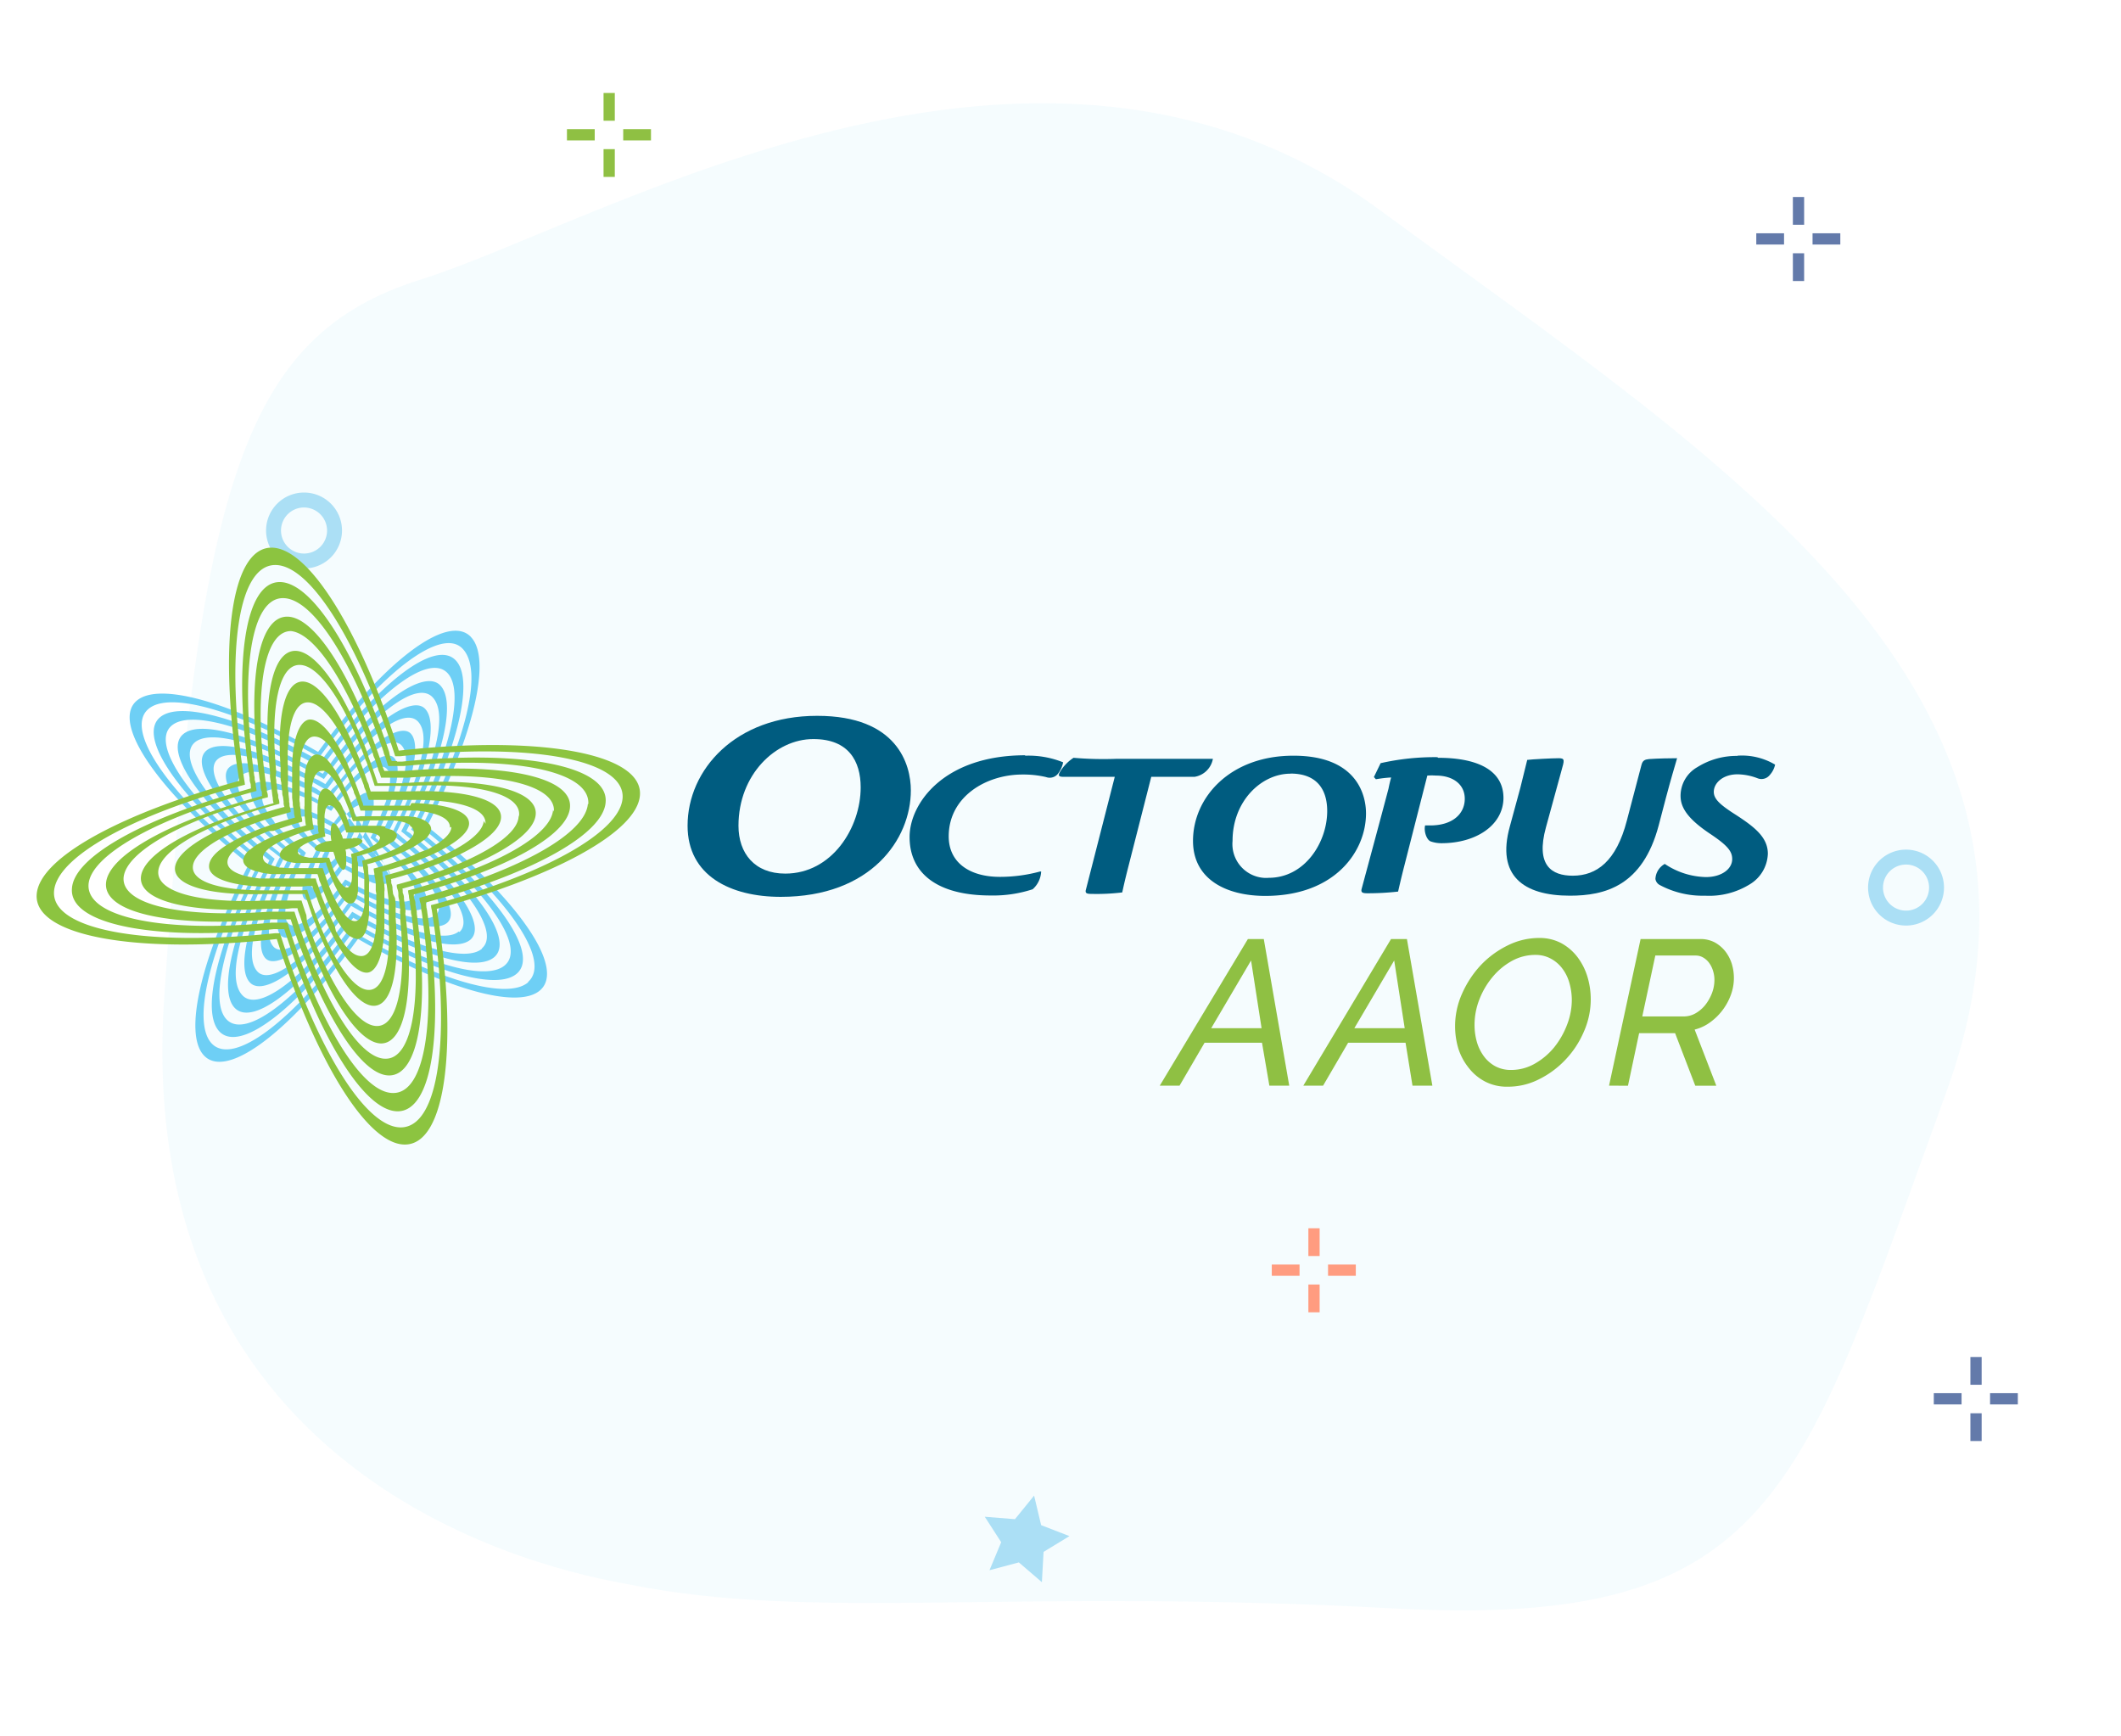
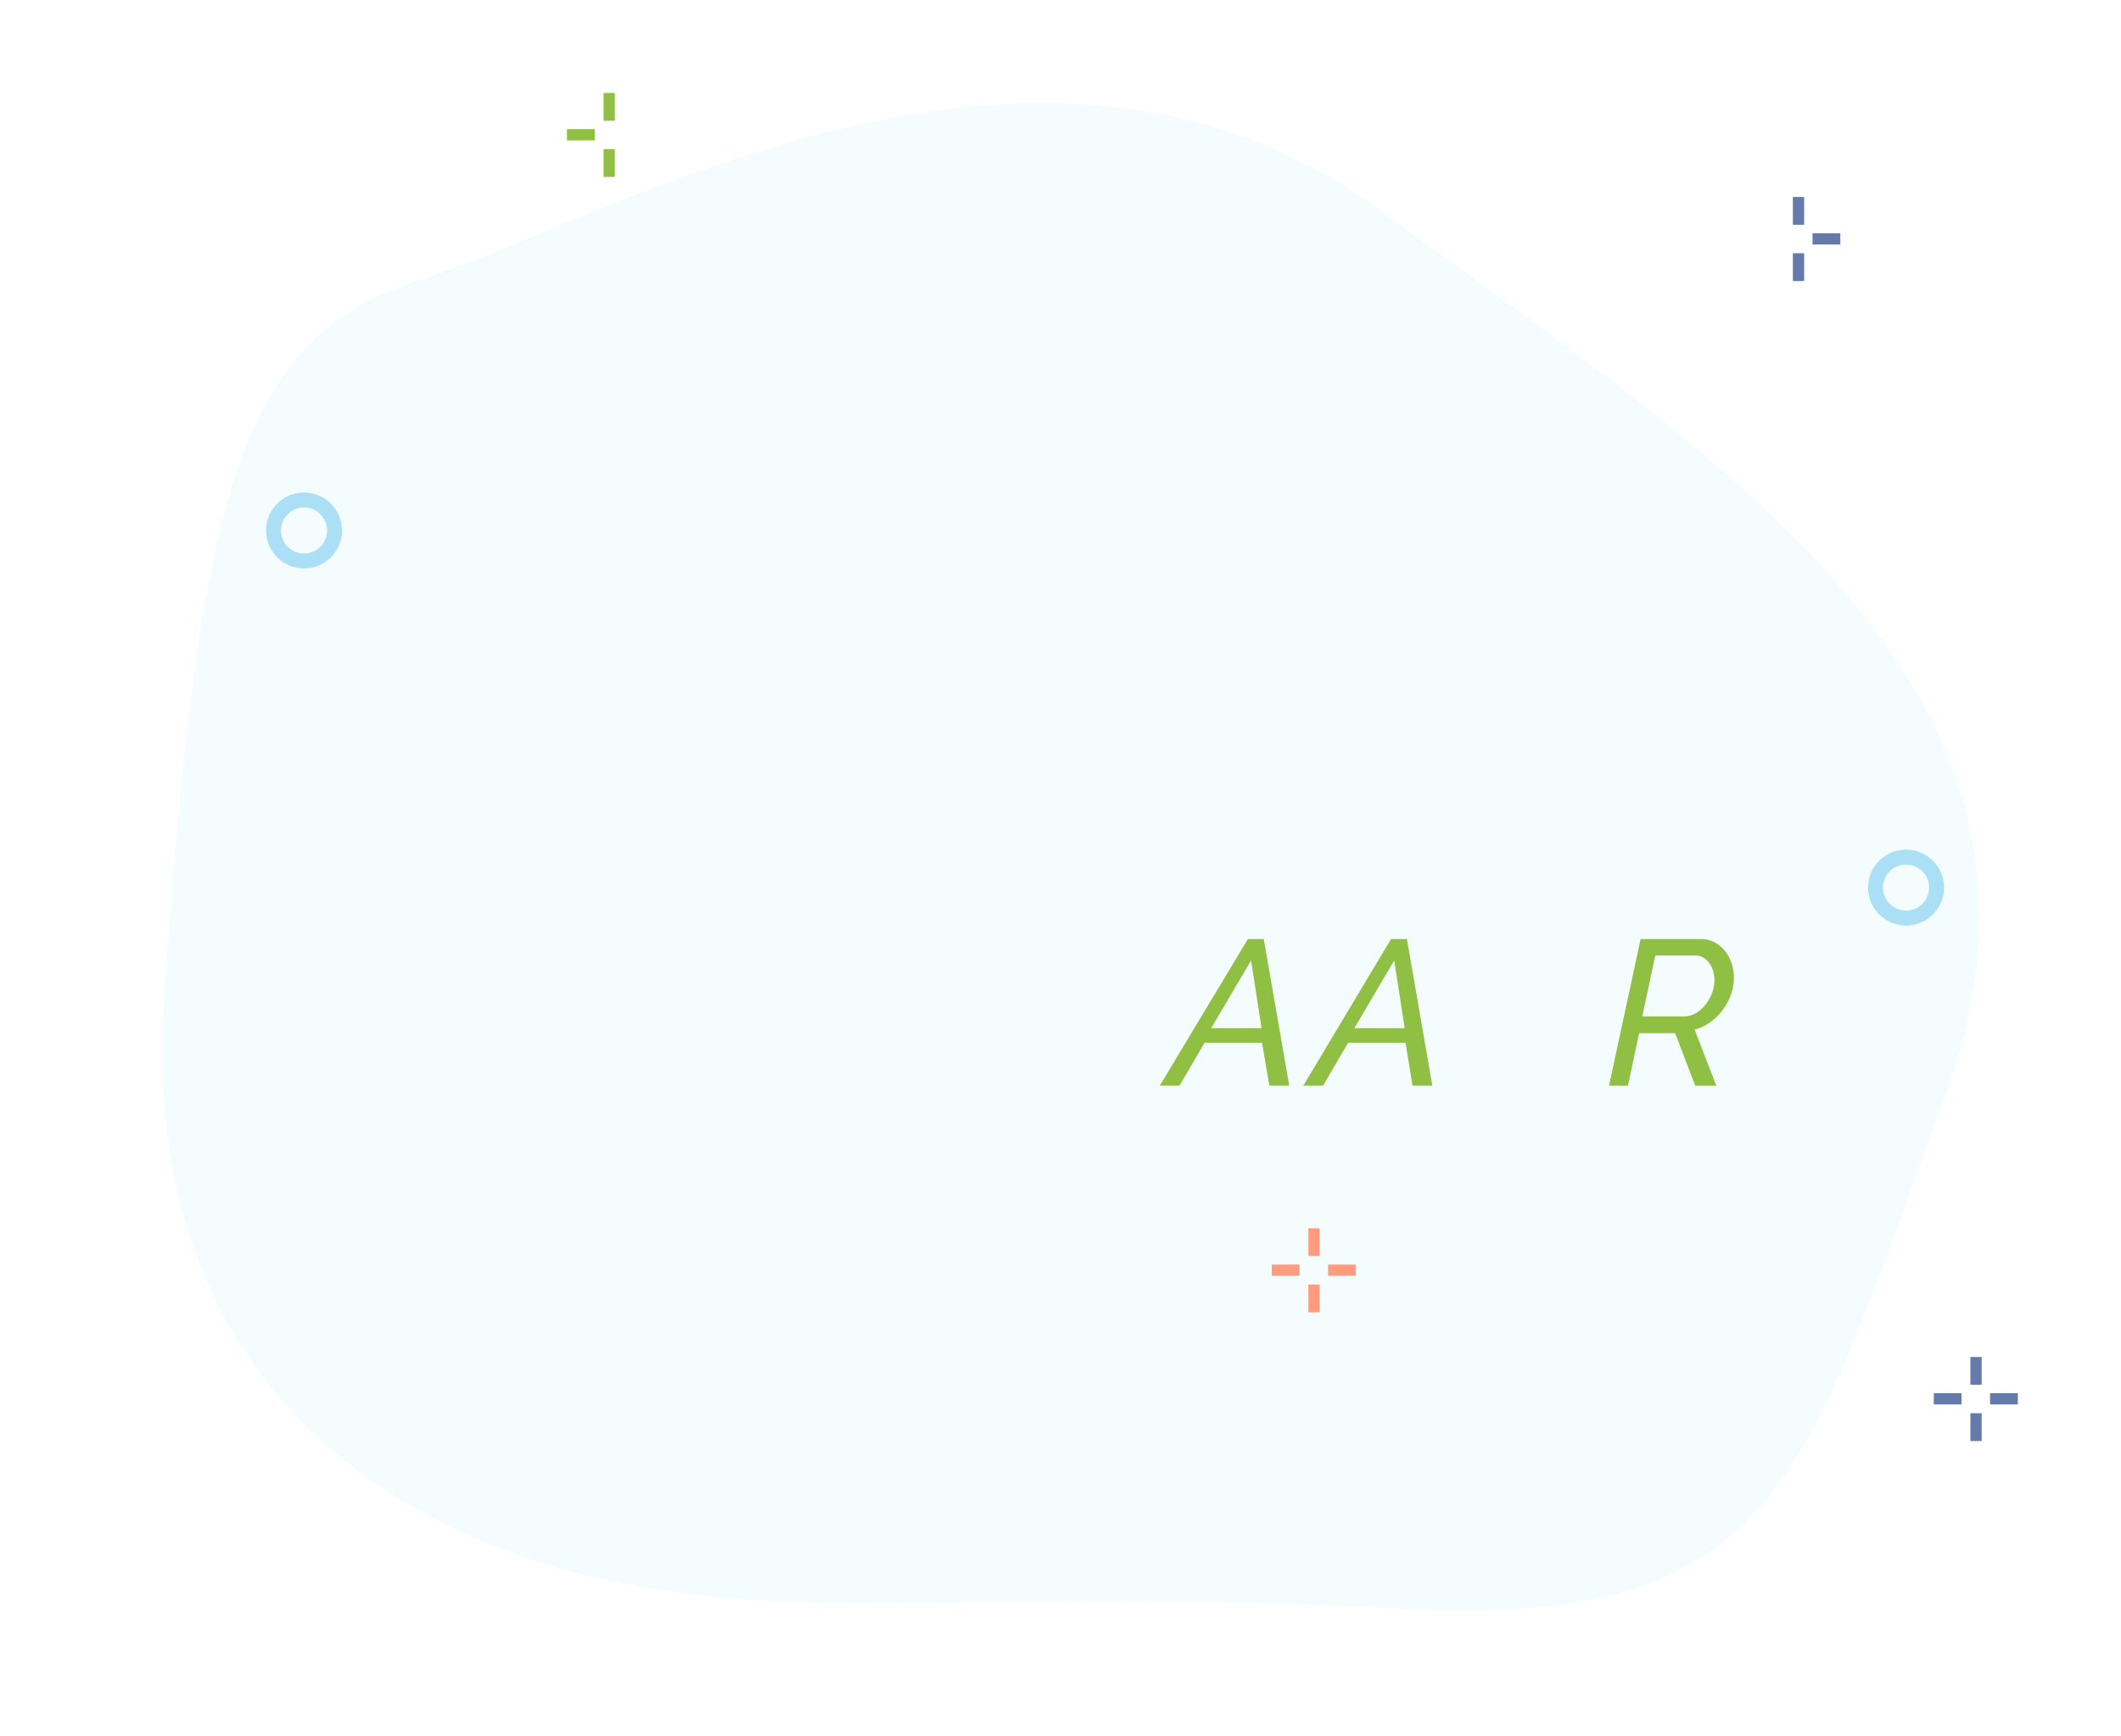
<svg xmlns="http://www.w3.org/2000/svg" id="Calque_1" data-name="Calque 1" viewBox="0 0 201.68 165.08">
  <defs>
    <style>.cls-1{fill:none;}.cls-2{fill:#00c0ec;opacity:0.04;}.cls-11,.cls-2{isolation:isolate;}.cls-3{fill:#637aaa;}.cls-4{fill:#8fc043;}.cls-5{fill:#ff9c80;}.cls-6{fill:#abdff5;}.cls-7{clip-path:url(#clip-path);}.cls-8{fill:#6ecff5;}.cls-9{fill:#8cc440;}.cls-10{fill:#005c80;}</style>
    <clipPath id="clip-path">
-       <rect class="cls-1" x="3.49" y="52.07" width="165.31" height="57.41" />
-     </clipPath>
+       </clipPath>
  </defs>
  <title>logo-Octopus-AAOR</title>
  <path class="cls-2" d="M60,150.68c-3.66-.73-47.63-7.3-44.39-55.75s7.3-63,24.39-68.35S98.64-4,131.25,20,199,65.5,185.08,103.8s-16.25,51.08-52.68,49.12S77.39,154.15,60,150.68Z" />
  <rect class="cls-3" x="187.36" y="129.02" width="1.07" height="2.64" />
  <rect class="cls-3" x="187.36" y="134.37" width="1.07" height="2.64" />
  <rect class="cls-3" x="183.88" y="132.46" width="2.64" height="1.07" />
  <rect class="cls-3" x="189.23" y="132.46" width="2.64" height="1.07" />
  <rect class="cls-4" x="57.39" y="8.84" width="1.07" height="2.64" />
  <rect class="cls-4" x="57.39" y="14.18" width="1.07" height="2.64" />
  <rect class="cls-4" x="53.91" y="12.28" width="2.64" height="1.07" />
-   <rect class="cls-4" x="59.26" y="12.28" width="2.64" height="1.07" />
  <rect class="cls-5" x="124.41" y="116.78" width="1.07" height="2.64" />
  <rect class="cls-5" x="124.41" y="122.13" width="1.07" height="2.64" />
  <rect class="cls-5" x="120.93" y="120.23" width="2.64" height="1.07" />
  <rect class="cls-5" x="126.28" y="120.23" width="2.64" height="1.07" />
-   <polygon class="cls-6" points="96.88 148.55 94.09 149.29 95.2 146.63 93.64 144.21 96.51 144.44 98.33 142.2 99 145.01 101.69 146.05 99.23 147.55 99.07 150.43 96.88 148.55" />
  <path class="cls-6" d="M28.91,54.05a3.61,3.61,0,1,1,3.61-3.61,3.61,3.61,0,0,1-3.61,3.61Zm0-5.8a2.19,2.19,0,1,0,2.19,2.19h0A2.2,2.2,0,0,0,28.91,48.25Z" />
  <path class="cls-6" d="M181.24,88a3.61,3.61,0,1,1,3.61-3.61A3.61,3.61,0,0,1,181.24,88Zm0-5.8a2.19,2.19,0,1,0,2.19,2.19,2.19,2.19,0,0,0-2.19-2.19Z" />
  <rect class="cls-3" x="170.48" y="18.73" width="1.07" height="2.64" />
  <rect class="cls-3" x="170.48" y="24.08" width="1.07" height="2.64" />
-   <rect class="cls-3" x="167" y="22.18" width="2.64" height="1.07" />
  <rect class="cls-3" x="172.35" y="22.18" width="2.64" height="1.07" />
  <g class="cls-7">
    <path class="cls-8" d="M44.77,60.55C42.54,58.24,36.41,63,30.25,71.49c-8-4.62-15.07-6.74-17.26-4.86-2.48,2.14,2.2,8.77,10.67,15.54-4.42,8.55-6.31,16.07-4.25,18.2,2.24,2.33,8.44-2.52,14.63-11.1,8,4.63,15.12,6.78,17.31,4.89,2.49-2.15-2.22-8.81-10.74-15.6,4.35-8.48,6.2-15.9,4.16-18m5.47,32.82c-2,1.75-8.53-.19-16-4.42l-.34-.2c-.07.11-.15.21-.23.32C27.94,97,22.22,101.39,20.14,99.22c-1.91-2-.21-8.88,3.84-16.8l.18-.35-.31-.25c-7.79-6.29-12.06-12.41-9.75-14.4,2-1.75,8.51.17,15.92,4.39l.34.2.23-.32C36.31,63.9,42,59.55,44,61.69s.23,8.78-3.74,16.62l-.18.35.31.25c7.83,6.32,12.13,12.46,9.81,14.46M39.93,79l-.3-.25.18-.35L40,78c3.6-7.2,5.07-13.41,3.33-15.22-1.92-2-7.09,2-12.38,9-.07.11-.15.21-.23.32l-.23.31-.34-.19-.34-.2C23,68.32,17.07,66.6,15.2,68.21c-2.13,1.85,1.73,7.44,8.83,13.26l.31.25.31.24c-.06.12-.13.24-.18.36l-.18.35C20.63,90,19.11,96.25,20.87,98.08c1.93,2,7.16-2,12.49-9.21.08-.11.16-.21.23-.32l.23-.31.34.19.34.19c6.83,3.84,12.77,5.57,14.64,3.95,2.14-1.84-1.75-7.47-8.9-13.31L39.93,79M48,91.78c-1.71,1.48-7.07,0-13.3-3.48l-.34-.19L34,87.92l-.34-.2c-.07.11-.15.21-.23.32l-.23.31-.23.32c-4.89,6.51-9.65,10.1-11.42,8.26-1.62-1.67-.28-7.38,3-14l.18-.35.18-.35.18-.35-.31-.25-.31-.25-.3-.25C17.8,75.78,14.35,70.7,16.31,69c1.71-1.48,7.05,0,13.25,3.45l.34.19.34.19.34.2.23-.32L31,72.4l.24-.31c4.85-6.42,9.54-9.93,11.3-8.11,1.6,1.66.3,7.27-2.91,13.83l-.18.35-.18.35a3.78,3.78,0,0,1-.17.35l.3.25.31.25.3.25C46.52,85,50,90.08,48,91.78M39.56,79.72l-.3-.25L39,79.22,38.64,79l.18-.35.18-.36a3.78,3.78,0,0,0,.17-.35c.06-.12.12-.23.17-.35,2.84-5.92,4-10.93,2.51-12.44S36,66.59,31.62,72.32a3.55,3.55,0,0,1-.23.31l-.24.31c-.07.11-.15.21-.23.32l-.23.31-.34-.19L30,73.17,29.67,73l-.34-.19c-5.6-3-10.37-4.33-11.92-3-1.79,1.54,1.26,6.11,7,11l.3.25.3.25.3.25.31.24-.18.36-.18.35c-.06.12-.12.23-.17.35l-.18.35c-2.9,6-4.06,11.1-2.59,12.62,1.61,1.68,5.89-1.49,10.34-7.32l.24-.31.23-.31.23-.32.23-.31.34.19.34.19.34.19L35,88c5.62,3,10.41,4.36,12,3,1.79-1.55-1.28-6.14-7.07-11l-.3-.26m6.2,10.46c-1.4,1.2-5.63.08-10.64-2.57l-.34-.18-.34-.19-.34-.18-.34-.2-.34-.19c-.07.11-.15.21-.23.32l-.23.31-.23.31-.24.31-.23.3c-4,5.15-7.82,7.91-9.27,6.4s-.34-5.88,2.19-11.23a3.78,3.78,0,0,1,.17-.35c0-.12.11-.24.17-.36a3.78,3.78,0,0,0,.17-.35l.18-.35.18-.35-.31-.25-.3-.25-.3-.25-.3-.25-.3-.25C19.55,76,16.9,72,18.52,70.59c1.39-1.2,5.59-.09,10.58,2.54l.34.18.34.18.34.19.34.19.34.2.23-.32.23-.31.24-.31.24-.31.23-.3c4-5,7.71-7.73,9.15-6.24s.36,5.77-2.1,11c-.06.12-.11.24-.17.35l-.17.36a3.78,3.78,0,0,0-.17.35l-.18.35-.18.35.31.25.3.25.31.25.3.25.3.25c5.1,4.39,7.77,8.47,6.16,9.87M39.17,80.4l-.29-.25-.3-.25-.31-.25L38,79.4l-.31-.25.18-.35c.06-.12.12-.24.17-.36l.18-.35c.05-.12.11-.23.17-.35s.11-.24.16-.35l.16-.36c2.1-4.62,2.86-8.44,1.71-9.64s-4.55.94-8.06,5.3l-.24.3-.24.31-.24.31a3.55,3.55,0,0,0-.23.31l-.24.31-.23.32-.34-.2-.34-.19L29.89,74l-.35-.18-.34-.18-.34-.18c-4.37-2.24-8-3.15-9.24-2.09-1.43,1.24.81,4.78,5.19,8.65l.3.26a3.47,3.47,0,0,0,.29.25l.3.26L26,81l.31.25.31.24c-.07.12-.13.24-.19.36a3.78,3.78,0,0,0-.17.35l-.18.35c-.06.12-.11.24-.17.35a3.78,3.78,0,0,1-.17.35l-.16.36c-2.16,4.7-3,8.62-1.79,9.83s4.62-1,8.18-5.46a3.15,3.15,0,0,0,.24-.3l.24-.31.24-.31.23-.31a3.55,3.55,0,0,0,.23-.31,3.71,3.71,0,0,0,.23-.32l.34.2.34.19.34.19.34.18.34.18.35.18c4.39,2.26,8,3.18,9.29,2.11,1.44-1.24-.83-4.81-5.25-8.7l-.3-.26m4.45,8.17c-1.08.93-4.19.2-8-1.67l-.35-.17L35,86.59l-.34-.18-.34-.18L34,86l-.34-.19-.34-.19A3.79,3.79,0,0,1,33,86l-.23.32-.23.31-.24.3-.24.31-.24.3-.24.3c-3.11,3.77-6,5.71-7.1,4.53s-.39-4.38,1.4-8.43l.15-.36c.06-.11.11-.23.17-.35s.11-.24.16-.35.12-.24.17-.36l.18-.35.17-.35.18-.35-.3-.25a2.48,2.48,0,0,1-.3-.25l-.31-.25-.3-.25-.29-.26L25.27,80,25,79.67c-3.7-3.38-5.55-6.41-4.3-7.49,1.08-.93,4.16-.21,7.9,1.64L29,74c.11.06.23.11.34.18l.35.17.34.19.34.19.34.19.34.19.23-.32.24-.31.23-.31.24-.3.24-.31.24-.3.25-.3c3.05-3.67,5.85-5.54,7-4.38s.41,4.28-1.32,8.25l-.15.35c-.06.12-.11.24-.16.36l-.17.35c0,.12-.11.24-.17.36l-.17.35-.17.35-.18.35.31.25.3.25.3.25.3.25.3.26.29.26.29.26c3.75,3.39,5.62,6.45,4.36,7.54m-4.86-7.43-.29-.26-.29-.26L38,80.41l-.3-.25-.3-.26-.3-.24-.31-.25.18-.35c0-.12.11-.24.17-.36a3.78,3.78,0,0,0,.17-.35c.06-.12.11-.24.17-.35l.16-.36c.06-.12.11-.23.16-.35l.15-.36a2.75,2.75,0,0,0,.15-.36c1.36-3.3,1.79-6,.94-6.84s-3.28.48-5.88,3.47l-.25.29-.24.29-.25.3-.24.31-.24.3L31.6,75l-.24.31-.23.32-.34-.2-.34-.19L30.11,75l-.34-.18-.35-.17-.34-.18-.35-.17-.35-.16c-3.12-1.46-5.64-2-6.55-1.21-1.08.93.38,3.45,3.4,6.32l.29.26.29.27.29.26.29.25.3.26.3.25.3.25.31.24c-.07.12-.13.24-.19.36l-.17.35a3.78,3.78,0,0,0-.17.35c-.06.12-.12.23-.17.35a3.78,3.78,0,0,1-.17.35c-.06.11-.1.24-.16.36s-.1.24-.16.36l-.15.36c-1.42,3.39-1.88,6.12-1,7s3.36-.53,6-3.62l.24-.29.25-.3.24-.3.24-.3.24-.31.23-.31.23-.31.23-.32.34.2.34.19.34.18c.11.07.23.12.34.18l.34.18.35.18.34.17.35.16c3.15,1.49,5.69,2,6.61,1.24,1.09-.94-.4-3.49-3.46-6.38l-.29-.26M41.41,87c-.76.65-2.75.28-5.27-.82L35.79,86l-.35-.16-.34-.17-.35-.17-.34-.17-.34-.18L33.73,85l-.34-.19-.34-.19-.23.31-.23.31-.23.31-.24.31-.24.3-.25.3-.24.29-.25.29c-.09.1-.17.2-.26.29C28.7,89.74,26.79,90.88,26,90s-.42-2.9.64-5.62l.15-.36c0-.12.1-.24.15-.36l.15-.36.16-.36c.05-.12.11-.24.16-.35l.17-.36c.06-.11.11-.23.17-.35l.18-.35.18-.35L27.78,81l-.3-.25-.3-.25-.29-.25-.3-.26-.29-.26-.3-.29-.28-.27-.28-.28c-2.35-2.34-3.42-4.35-2.53-5.13s2.72-.29,5.21.79l.35.16.35.16.35.16.34.18.35.17.34.18.34.19.34.19.34.19.23-.31.24-.31.23-.31.24-.31c.08-.1.17-.2.24-.3l.25-.29.25-.3c.09-.09.17-.19.26-.29l.25-.28c2.12-2.31,4-3.39,4.77-2.56s.43,2.79-.57,5.42c0,.12-.09.24-.14.37l-.15.36-.15.36a1,1,0,0,1-.16.36c-.06.12-.1.23-.16.35l-.16.36a3.78,3.78,0,0,0-.17.35l-.18.35a2.31,2.31,0,0,1-.18.35l.31.25.31.25.3.25.29.26.3.25L38,81l.28.26.29.27c.09.09.19.18.28.28,2.38,2.37,3.49,4.41,2.58,5.19m-3.11-5L38,81.72l-.28-.27-.28-.27-.29-.27-.29-.26-.29-.25-.31-.25L36,79.9l-.31-.25.18-.35c.06-.12.12-.24.17-.36l.17-.35c.06-.12.11-.24.17-.35l.15-.36c.06-.12.11-.24.16-.36s.1-.24.14-.36l.15-.37a1.49,1.49,0,0,1,.13-.37c0-.13.09-.25.13-.37.65-1.94.77-3.43.23-4s-2,.06-3.63,1.68l-.27.27-.27.29-.26.28-.25.29-.25.3-.24.29-.25.31-.23.3-.24.31-.23.32-.34-.2-.34-.19-.34-.18L30,75.9l-.34-.17-.35-.17L29,75.4l-.35-.16-.35-.15L27.88,75c-1.84-.71-3.26-.9-3.84-.39s0,2.11,1.66,3.92c.08.1.18.19.27.29l.27.28.28.27.28.27.29.27.29.26.3.26.29.25.3.25.31.24-.18.35-.18.36c-.06.11-.11.23-.17.35s-.11.23-.16.35l-.16.36-.16.36-.15.36-.15.36a1.49,1.49,0,0,1-.13.37c0,.13-.09.24-.14.37-.7,2-.85,3.61-.29,4.19s2.09-.09,3.77-1.81l.27-.28.26-.29.26-.28.25-.3.24-.29.25-.3.23-.3.24-.31.23-.31.23-.32.34.2.34.19.34.18.34.18.34.17.35.17.35.16.35.16.35.15.36.15c1.87.72,3.32.92,3.9.41.73-.62,0-2.15-1.71-4L38.32,82m.88,3.48c-.41.36-1.32.31-2.52-.06l-.37-.13L36,85.12,35.59,85l-.36-.15-.35-.16-.35-.16-.34-.17-.34-.18L33.51,84l-.34-.19-.34-.19-.23.31-.23.31-.24.31-.24.3-.24.29-.25.3-.25.29-.27.28-.27.28-.27.27-.29.26c-1.17,1-2.14,1.45-2.61,1s-.38-1.42,0-2.75l.12-.39a1.33,1.33,0,0,1,.12-.37c0-.12.08-.25.13-.38l.14-.36c.05-.12.09-.24.14-.37l.15-.36a3.73,3.73,0,0,0,.16-.35l.17-.36.17-.35c.05-.12.11-.23.17-.35l.18-.35-.3-.25a2.48,2.48,0,0,1-.3-.25c-.11-.08-.2-.17-.3-.25L27.88,80l-.29-.26-.28-.27L27,79.2a3.7,3.7,0,0,1-.28-.28l-.27-.29-.26-.3c-.07-.11-.13-.22-.19-.33-1-1.23-1.35-2.23-.83-2.67s1.29-.31,2.45,0l.38.12.36.13.36.14.36.15.35.16.35.16.34.17.35.18.34.18.34.19.34.19.23-.31.24-.31.24-.31.24-.3.25-.29.25-.29L33.2,75l.26-.28.28-.27.28-.27.29-.26c1.1-.94,2-1.29,2.46-.82s.38,1.32.07,2.54a1.43,1.43,0,0,1-.11.39c0,.13-.07.25-.12.38s-.08.25-.12.38-.09.24-.14.37l-.14.36-.15.36-.15.36c-.06.12-.11.24-.16.36l-.17.35c0,.12-.11.23-.17.35l-.18.35.31.25.3.25.3.25.29.26.29.27.29.26.28.28.27.28a2.37,2.37,0,0,1,.27.28l.27.3.26.31c1,1.27,1.4,2.28.87,2.74m-6-8.92.29-.27a3.61,3.61,0,0,1,.3-.25,2.43,2.43,0,0,1,.32-.24l.36-.22a1.19,1.19,0,0,1,.49-.13.52.52,0,0,1,.35.14,1.08,1.08,0,0,1,.11.18,1.14,1.14,0,0,1,.08.52,3.23,3.23,0,0,1,0,.44.83.83,0,0,1-.07.4,2,2,0,0,0-.11.4l-.11.38c0,.13-.09.24-.13.37l-.15.37a2.17,2.17,0,0,1-.15.35,1,1,0,0,1-.16.36c-.06.12-.11.23-.16.35L34.3,80l.31.25.3.25.29.26.29.27.28.27.27.28.27.3c.09.1.17.21.25.31a3.43,3.43,0,0,1,.24.33,2.77,2.77,0,0,1,.22.37,1.7,1.7,0,0,1,.18.44m-.1-.05a.57.57,0,0,1-.13.61.81.81,0,0,1-.33.14,1.69,1.69,0,0,1-.45,0H35.8l-.38-.1L35,83.73l-.36-.14a2.75,2.75,0,0,1-.36-.15L34,83.29l-.34-.17-.34-.18L33,82.76l-.34-.2c-.08.11-.15.22-.23.32l-.23.31-.24.3-.25.29-.25.29-.26.28-.28.28-.29.26-.31.25-.34.22a1.76,1.76,0,0,1-.39.19.6.6,0,0,1-.64-.08.84.84,0,0,1-.19-.48,3.53,3.53,0,0,1,0-.46,1.07,1.07,0,0,1,.06-.42l.09-.4a1.47,1.47,0,0,1,.11-.38c0-.13.08-.25.13-.38l.14-.37.14-.36c.05-.12.1-.24.16-.36s.11-.23.16-.35.12-.23.17-.35l.18-.35-.3-.25-.3-.25-.29-.26-.28-.26-.28-.28a2.37,2.37,0,0,1-.27-.28c-.1-.1-.18-.2-.27-.3l-.25-.31c-.09-.12-.17-.23-.24-.34s-.15-.26-.21-.38a1.48,1.48,0,0,1-.16-.46.56.56,0,0,1,.15-.51.55.55,0,0,1,.24-.12,1.85,1.85,0,0,1,.47,0l.41.06.39.09.37.12.37.13.36.15.35.15.35.17.34.18.34.18.34.19.23-.31.24-.31.24-.29.26-.3m3,5c-.07-.1-.15-.21-.25-.33a1.87,1.87,0,0,0-.26-.3l-.27-.29-.28-.27-.29-.26a2.48,2.48,0,0,0-.3-.25l-.3-.25.17-.35c.06-.12.12-.24.17-.36l.15-.35c.05-.13.1-.25.14-.37l.13-.37c0-.12.08-.27.11-.39s.06-.28.08-.41a3.38,3.38,0,0,0,0-.45.66.66,0,0,0-.14-.38.47.47,0,0,0-.51-.06,2,2,0,0,0-.38.2l-.32.24-.29.26-.28.28-.26.28-.25.29L32,78.4l-.24.31-.34-.19-.34-.19-.34-.16L30.41,78l-.36-.15-.37-.12-.39-.1h-.42a.64.64,0,0,0-.42.13c-.15.12-.15.34,0,.62a2.42,2.42,0,0,0,.21.39c.07.1.15.22.24.33l.26.31.26.29.28.27.29.26.29.26.31.24a2.31,2.31,0,0,0-.18.35l-.17.35c-.06.12-.11.24-.16.36a2.75,2.75,0,0,0-.15.36c-.05.13-.09.25-.14.37l-.12.38a2.23,2.23,0,0,1-.09.39,3.18,3.18,0,0,0-.06.43,1.07,1.07,0,0,0,.07.5.57.57,0,0,0,.08.13.35.35,0,0,0,.25.1,1.07,1.07,0,0,0,.47-.14,4,4,0,0,0,.34-.23A2.37,2.37,0,0,0,31,83.8l.28-.27.26-.28.25-.29.25-.29.23-.31.23-.31.34.19a2.21,2.21,0,0,0,.34.18l.34.17.35.16c.12.06.24.1.36.15l.36.13.38.1a2,2,0,0,0,.42.05.74.74,0,0,0,.5-.12L36,83h0a.77.77,0,0,0-.07-.61c-.07-.13-.14-.25-.22-.37m-.9.29a.39.39,0,0,1-.21.08,1.48,1.48,0,0,1-.42,0,2.38,2.38,0,0,1-.38-.11l-.36-.14L33.09,82a2.68,2.68,0,0,1-.33-.18l-.34-.19c-.08.11-.15.22-.23.32l-.24.3a3.47,3.47,0,0,1-.25.29l-.26.27-.3.26a2.56,2.56,0,0,1-.35.22.4.4,0,0,1-.4,0,.46.46,0,0,1-.1-.32,1.55,1.55,0,0,1,0-.43c0-.13.06-.26.1-.39a1.17,1.17,0,0,1,.13-.37l.15-.36c0-.12.11-.23.17-.35A2.69,2.69,0,0,1,31,80.6c-.11-.08-.21-.17-.3-.25l-.29-.26-.28-.27a3.73,3.73,0,0,1-.26-.3,3.92,3.92,0,0,1-.25-.32,1.16,1.16,0,0,1-.18-.43.26.26,0,0,1,.08-.25.24.24,0,0,1,.11-.06,1.14,1.14,0,0,1,.45,0l.38.1.36.14.36.16.34.17.34.19.24-.31.24-.29.26-.29a3.45,3.45,0,0,1,.28-.26l.32-.25a.59.59,0,0,1,.48-.13l.11.07a.73.73,0,0,1,.08.52c0,.13,0,.27-.08.4l-.12.38a1.21,1.21,0,0,1-.14.37,3.73,3.73,0,0,1-.16.35,3.78,3.78,0,0,1-.17.35l.3.25.29.26.29.27.26.29a3.92,3.92,0,0,1,.25.32,1.83,1.83,0,0,1,.21.39.34.34,0,0,1-.06.36m-1.45-1.51a3.57,3.57,0,0,0-.28-.27l-.31-.25a3.78,3.78,0,0,0,.17-.35,2.35,2.35,0,0,0,.14-.37,2.59,2.59,0,0,0,.09-.4.45.45,0,0,0,0-.23h-.27a1.83,1.83,0,0,0-.31.24l-.26.29-.24.3-.34-.19-.35-.16a2.38,2.38,0,0,0-.38-.11.45.45,0,0,0-.28,0c-.07.06-.05.19,0,.35A2.14,2.14,0,0,0,31,80l.28.28.29.25a2.21,2.21,0,0,0-.18.34,2.75,2.75,0,0,0-.15.36,2.32,2.32,0,0,0-.13.37.65.65,0,0,0,0,.45c.05.07.24,0,.44-.13a2.37,2.37,0,0,0,.28-.27l.24-.29.23-.31.33.19.35.16a2.53,2.53,0,0,0,.36.12.45.45,0,0,0,.36,0c.08-.07,0-.23-.09-.42a2.55,2.55,0,0,0-.26-.3" />
    <path class="cls-9" d="M25.86,52.07c-3.95-.07-5.14,9.43-3.11,22.17-11,3-19,7.25-19.26,10.79-.3,4,9.55,5.73,22.83,4.25,3.59,11.29,8.49,19.48,12.13,19.54,4,.08,5.15-9.54,3.08-22.41,11-3,19.06-7.26,19.32-10.8.3-4-9.6-5.74-22.93-4.24-3.59-11.16-8.44-19.23-12.06-19.3M59.2,75.88c-.24,3.29-7.59,7.27-17.75,10.06l-.47.12a2.67,2.67,0,0,0,.08.48c1.85,11.89.73,20.72-3,20.65-3.38-.06-7.92-7.56-11.29-18l-.15-.46h-.48c-12.27,1.3-21.3-.3-21-4,.25-3.28,7.56-7.26,17.69-10l.46-.12a4,4,0,0,0-.07-.48c-1.8-11.77-.67-20.48,3-20.41,3.36.06,7.85,7.44,11.21,17.72l.15.46h.49c12.32-1.32,21.41.28,21.13,4M37.73,72.36h-.48L37.1,72l-.1-.51c-3.14-9.4-7.27-16.09-10.36-16.15-3.4-.06-4.48,7.87-2.9,18.65a1.15,1.15,0,0,0,.07.48c.07.16,0,.32.08.48l-.47.13L23,75.2c-9.3,2.61-16,6.26-16.16,9.29-.26,3.46,8,5,19.22,3.85h.49l.48,0,.15.46.15.46c3.15,9.53,7.31,16.34,10.44,16.4,3.42.06,4.49-8,2.86-18.9a2.57,2.57,0,0,0-.08-.47,2,2,0,0,0-.07-.48l.46-.13.47-.13c9.29-2.6,16-6.26,16.18-9.3.26-3.47-8-5-19.34-3.84h-.48M55.9,76.42c-.21,2.78-6.2,6.13-14.62,8.55l-.46.13-.46.13-.47.13a1,1,0,0,0,.08.47,1.3,1.3,0,0,1,.07.48c0,.16.05.32.07.47,1.42,9.94.39,17.2-2.75,17.14-2.86,0-6.66-6.18-9.58-14.82-.05-.15-.1-.3-.16-.46l-.15-.46a2,2,0,0,0-.14-.46h-1l-.48,0c-10.24,1-17.67-.47-17.43-3.65C8.65,81.35,14.61,78,23,75.59l.46-.13.46-.13.47-.13a4,4,0,0,0-.07-.48,1.53,1.53,0,0,0-.07-.47c-.07-.16,0-.32-.07-.48-1.37-9.81-.34-17,2.78-16.9,2.84.06,6.59,6.07,9.5,14.58a1.8,1.8,0,0,0,.16.46l.15.46.15.46.48,0h1c10.3-1,17.77.45,17.54,3.64M38,73.3h-.48l-.48,0h-.49L36.42,73l-.15-.46-.15-.46c-.06-.15-.11-.3-.16-.45-2.68-7.63-6.07-13-8.65-13-2.83,0-3.81,6.31-2.66,15.14a4,4,0,0,0,.07.48l.06.47a1,1,0,0,0,.08.48c.08.16,0,.31.07.47l-.47.13-.46.13-.46.13-.46.14c-7.51,2.24-12.8,5.25-13,7.77-.22,2.89,6.41,4.22,15.63,3.44h1.93l.15.46.15.46c0,.16.1.31.16.46l.15.46c2.75,7.54,6.15,13,8.75,13,2.86,0,3.83-6.43,2.63-15.39a1.12,1.12,0,0,0-.07-.47L39.5,86a1,1,0,0,0-.08-.48,1.33,1.33,0,0,1-.07-.48l.46-.12.47-.13.46-.13.46-.14c7.54-2.24,12.86-5.26,13-7.78.21-2.91-6.47-4.24-15.75-3.44H38M52.59,77c-.16,2.26-4.82,5-11.49,7l-.45.14-.46.13-.46.14-.46.13-.47.12a2.67,2.67,0,0,0,.08.48,1.84,1.84,0,0,0,.07.47c.07.15,0,.32.07.48l.06.47a1.27,1.27,0,0,0,.06.47c1,8,.08,13.68-2.5,13.63-2.34,0-5.41-4.81-7.87-11.68l-.16-.45c-.05-.15-.1-.3-.16-.46l-.15-.46-.15-.46L28,86.68H25.6c-8.22.61-14-.61-13.85-3.22.17-2.26,4.79-5,11.42-7l.45-.14.46-.13.46-.14.47-.13.46-.12a1.15,1.15,0,0,0-.07-.48c-.07-.16,0-.32-.07-.48s0-.31-.07-.47l-.06-.47-.06-.48C24.2,65.58,25.14,60,27.67,60c2.33.26,5.33,5,7.79,11.65a1.4,1.4,0,0,0,.16.46l.16.45.15.46a1.8,1.8,0,0,0,.16.46l.15.46h1l.49,0h1c8.26-.63,14.14.6,13.94,3.23m-14.28-2.7H35.9L35.75,74l-.15-.46c-.06-.15-.11-.31-.16-.46l-.16-.45c-.05-.16-.11-.3-.16-.45a1.39,1.39,0,0,1-.12-.43c-2.2-5.84-4.86-9.84-6.91-9.87-2.28,0-3.14,4.78-2.4,11.63a1.57,1.57,0,0,0,0,.48l.06.47.06.47.06.48a4.11,4.11,0,0,0,.07.47,1.34,1.34,0,0,0,.08.48l-.47.13-.46.13-.46.13-.46.14-.45.14-.46.14C17.51,79,13.55,81.4,13.4,83.4c-.17,2.33,4.86,3.46,12,3h1.92l.48-.05h.49a1.62,1.62,0,0,0,.14.46c.05.15.11.31.16.47l.15.45c.05.16.11.31.16.46s.1.3.16.45l.17.45c2.21,6,4.92,10.08,7,10.12,2.3,0,3.15-4.9,2.37-11.88l-.06-.47a1.48,1.48,0,0,0,0-.47c-.05-.15,0-.32-.07-.48l-.06-.47a1,1,0,0,0-.08-.47c-.08-.15,0-.32-.07-.48l.46-.13.46-.13.46-.13.46-.14.46-.14.45-.14c5.79-1.86,9.79-4.24,9.93-6.25.18-2.34-4.91-3.47-12.15-3h-.48m11,3.24c-.13,1.75-3.47,3.81-8.38,5.47l-.45.15-.45.15-.46.14-.45.14-.46.13-.46.13-.47.13a1,1,0,0,0,.08.47,1.33,1.33,0,0,1,.07.48,1.53,1.53,0,0,0,.07.47L38,86l.06.47a1.48,1.48,0,0,0,0,.47,1.55,1.55,0,0,1,0,.48c.58,6-.22,10.16-2.23,10.13-1.82,0-4.16-3.48-6.13-8.56-.06-.15-.12-.3-.17-.45s-.12-.3-.17-.45l-.17-.45L29.13,87c-.06-.15-.11-.3-.16-.46l-.15-.45-.15-.47H25.31c-6.16.29-10.41-.74-10.26-2.78.13-1.74,3.44-3.79,8.31-5.45l.45-.15.45-.15.46-.14.45-.13.46-.14.47-.13.46-.13a1.1,1.1,0,0,0-.07-.47c-.07-.16,0-.32-.07-.48a1.58,1.58,0,0,1-.07-.47,2.7,2.7,0,0,0-.05-.48c-.05-.16,0-.31-.06-.47a1.24,1.24,0,0,1,0-.47,1.48,1.48,0,0,0,0-.47c-.53-5.87.27-9.93,2.26-9.89,1.78,0,4.08,3.37,6,8.32l.18.45a1.38,1.38,0,0,0,.17.45l.16.45c.06.15.11.3.16.45l.16.46.15.46.15.46.49,0h1l.48,0H39c6.22-.3,10.51.73,10.36,2.78m-10.7-2.25H35.25l-.15-.46a1.33,1.33,0,0,0-.16-.46c-.06-.15-.1-.3-.16-.46s-.1-.3-.16-.45l-.16-.45-.18-.45L34.11,72c-.06-.14-.12-.29-.19-.44-1.69-4.06-3.62-6.74-5.14-6.76-1.7,0-2.44,3.27-2.1,8.13v.94a1.48,1.48,0,0,0,.05.47c.05.15,0,.32.05.48l.06.47a1.1,1.1,0,0,0,.07.47l.06.48a1,1,0,0,0,.08.48l-.47.12-.46.13-.46.14-.46.14-.45.14-.45.15-.45.15-.45.16c-4,1.45-6.65,3.18-6.76,4.66C16.52,84.23,20,85.16,25.11,85H29a1.71,1.71,0,0,0,.15.47l.15.45.15.46c.06.15.11.3.16.46l.17.45c.05.15.11.3.17.45s.11.3.17.44l.18.45c1.72,4.19,3.69,7,5.24,7,1.73,0,2.46-3.38,2.08-8.38V85.86l-.06-.47L37.38,85l-.06-.47a1,1,0,0,0-.08-.47c-.08-.16,0-.32-.07-.48l.46-.12.46-.13.46-.14.46-.14.45-.14.45-.14.45-.16.45-.16c4-1.45,6.72-3.19,6.83-4.68.13-1.76-3.38-2.69-8.56-2.53h-.49M46,78.05c-.09,1.23-2.15,2.65-5.29,3.88l-.45.17-.44.16-.45.15-.45.15-.45.15-.46.14-.45.13-.46.13-.47.13a2.43,2.43,0,0,0,.08.47,2.06,2.06,0,0,0,.07.48l.06.47.06.47.06.47v1.89c.21,4-.46,6.65-1.9,6.63-1.28,0-2.89-2.16-4.33-5.45l-.2-.45-.18-.44-.18-.45L30,86.88c-.06-.14-.11-.3-.17-.45s-.1-.3-.16-.45l-.15-.46c-.06-.15-.11-.3-.16-.45l-.15-.47-.48.05H25c-4.08,0-6.77-.81-6.66-2.27.08-1.22,2.11-2.62,5.21-3.85l.44-.17.45-.16.45-.16.45-.15.45-.15.46-.14.45-.13.46-.13.47-.13a1.15,1.15,0,0,0-.07-.48c-.07-.16,0-.31-.07-.47l0-.26-.06-.48a1.48,1.48,0,0,0-.05-.47,1.48,1.48,0,0,1,0-.47V73.16c-.16-3.86.5-6.41,1.91-6.38,1.25,0,2.81,2.06,4.23,5.22.07.14.13.29.2.44s.12.29.19.44l.18.45c.06.14.11.29.17.44s.12.3.17.45l.17.45a1.33,1.33,0,0,0,.16.46l.15.46.15.46h4.33c4.14,0,6.88.8,6.77,2.27M39,76.6H34.55a1.55,1.55,0,0,0-.15-.46l-.15-.46c-.06-.15-.11-.3-.16-.45l-.17-.45-.17-.45-.18-.45c-.06-.15-.13-.3-.19-.44L33.19,73,33,72.53l-.21-.44c-1.13-2.25-2.31-3.66-3.28-3.68S27.79,70.2,27.78,73v2.85l.06.47a1.54,1.54,0,0,0,.05.47,2.65,2.65,0,0,1,.07.48c0,.16.05.31.08.47l-.47.13-.46.13-.46.14-.45.14-.45.15-.45.16-.45.16-.44.17L24,79.1l-.44.19c-2.21,1-3.61,2-3.68,3-.09,1.15,1.84,1.85,4.86,2h4l.48-.05h.48l.15.47L30,85c.05.16.11.31.16.46l.16.45c.06.15.12.3.17.45l.18.45.18.44c.07.15.13.3.19.45s.13.29.2.43l.21.44c1.16,2.39,2.39,3.89,3.4,3.91s1.73-1.89,1.7-4.86V84.78a1.51,1.51,0,0,0,0-.47c0-.16,0-.32-.07-.48s0-.31-.07-.47,0-.31-.07-.47l.46-.13.46-.13.46-.14.45-.14.45-.14.45-.16.45-.16.44-.17.44-.18.44-.18c2.25-1,3.69-2.08,3.76-3,.08-1.17-1.88-1.86-5-2h-.48m3.8,2.26c0,.67-.89,1.42-2.25,2.14L40,81l-.43.2-.44.19-.44.18-.44.16-.45.16-.45.15-.45.15-.45.14-.46.13-.46.12a4,4,0,0,0,.07.48,1.53,1.53,0,0,0,.07.47l.06.47v.47a1.51,1.51,0,0,0,.05.47v.48a3.69,3.69,0,0,1,0,.47V87.8c-.11,1.92-.6,3.12-1.44,3.1s-1.56-.9-2.4-2.38L31.82,88l-.22-.44-.21-.44c-.07-.14-.14-.29-.2-.44s-.13-.29-.19-.44-.12-.29-.18-.45l-.18-.44-.16-.45c-.06-.15-.11-.3-.16-.46s-.1-.3-.16-.45-.09-.31-.14-.47H24.68c-1.94-.22-3.11-.77-3.05-1.61.05-.66.85-1.39,2.17-2.1l.43-.22.43-.2.44-.19.44-.18L26,79l.45-.17.44-.15.46-.15.45-.14.46-.13.47-.13a1.08,1.08,0,0,0-.07-.47,1.53,1.53,0,0,1-.07-.47,2.7,2.7,0,0,0-.05-.48c-.05-.16,0-.31-.05-.47a1.48,1.48,0,0,1,0-.47V74.34a3.69,3.69,0,0,1,0-.47v-1c.14-1.77.62-2.86,1.42-2.84s1.48.81,2.27,2.15c.08.14.17.28.25.43l.23.43.22.44.2.44c.07.14.13.29.19.44s.13.29.19.44l.18.45c0,.15.11.3.17.45l.16.45c.05.15.11.3.16.46l.15.46h.48l.48,0h4.39c2,.21,3.21.77,3.15,1.62m-3.46-1-.5-.09-.5,0h-4l-.49.06-.15-.46a1.33,1.33,0,0,0-.16-.46l-.16-.45-.18-.45-.18-.44c-.07-.15-.13-.3-.2-.44s-.13-.3-.2-.44-.15-.3-.23-.44l-.23-.43-.26-.42-.3-.42a3.39,3.39,0,0,0-.33-.42,1.74,1.74,0,0,0-1.09-.66c-.43,0-.76.37-1,1a4.05,4.05,0,0,0-.12.5c0,.15-.06.31-.08.49a3.84,3.84,0,0,0,0,.48v2.38a1.57,1.57,0,0,0,0,.48,1.48,1.48,0,0,1,0,.47l.06.47a4,4,0,0,0,.07.48l-.46.13-.46.13-.45.14-.45.15-.45.16-.44.17-.44.18-.44.2-.43.21-.43.24c-.15.08-.29.17-.41.25s-.29.21-.41.31a1.59,1.59,0,0,0-.7,1c0,.47.41.84,1.2,1.08a2.94,2.94,0,0,1,.51.13,4,4,0,0,0,.5.09l.5.06h4.36l.15.46c0,.15.1.3.16.45s.21.6.33.9l.18.45.18.44.21.44.21.44.23.43c.08.15.16.29.25.43s.18.3.27.43a4.56,4.56,0,0,0,.31.42,2,2,0,0,0,1.27.88c.49,0,.84-.48,1-1.32a3.43,3.43,0,0,1,.09-.49l.06-.49V84.06a1.51,1.51,0,0,0,0-.47l-.06-.47L35,82.64a1,1,0,0,0-.08-.47l.46-.12.46-.14.45-.14.45-.15.45-.15.44-.17.44-.18.43-.19.44-.21.42-.23.42-.26a3.81,3.81,0,0,0,.41-.29A1.67,1.67,0,0,0,41,78.86c0-.49-.44-.87-1.29-1.11a4.7,4.7,0,0,0-.51-.12m-.27.86a.7.7,0,0,1,.42.65.77.77,0,0,1-.16.41,2.11,2.11,0,0,1-.39.4,3.91,3.91,0,0,1-.41.3L38,80.5a3.48,3.48,0,0,1-.43.22l-.43.2-.44.18-.44.17-.45.15-.45.15-.45.13-.47.13a3.55,3.55,0,0,0,.08.47,1.89,1.89,0,0,0,.06.47l.06.47v2.38a1.54,1.54,0,0,1,0,.48,2.77,2.77,0,0,1-.1.5,2.21,2.21,0,0,1-.18.51c-.16.31-.37.48-.63.47a1,1,0,0,1-.58-.25,2.52,2.52,0,0,1-.4-.4c-.1-.12-.2-.26-.31-.42l-.27-.42-.24-.43-.22-.44-.2-.44c-.06-.14-.12-.29-.19-.44l-.17-.45L31,83.44,30.84,83l-.15-.46h-3.4l-.49-.05a.93.93,0,0,1-.5-.09,3.07,3.07,0,0,1-.52-.14,1.82,1.82,0,0,1-.54-.27A.66.66,0,0,1,25,81.5a.87.87,0,0,1,.1-.31,1.77,1.77,0,0,1,.38-.44,3.9,3.9,0,0,1,.4-.31c.13-.09.27-.17.43-.26l.42-.23.43-.2.44-.18.4-.17.45-.16.45-.15.46-.13.46-.13a1.15,1.15,0,0,0-.07-.48l-.06-.47a1.51,1.51,0,0,0-.05-.47V75a2.41,2.41,0,0,1,.08-.48,3.18,3.18,0,0,1,.13-.51,1.35,1.35,0,0,1,.31-.53.53.53,0,0,1,.42-.18.75.75,0,0,1,.26,0,1.62,1.62,0,0,1,.52.38,2.3,2.3,0,0,1,.35.41,4.43,4.43,0,0,1,.29.42c.09.13.17.28.26.43l.23.43.21.44c.06.14.13.29.19.44l.18.44c.06.15.12.3.17.45s.11.3.16.46.11.3.16.46h1L35,78h2.47l.5.08a4.7,4.7,0,0,1,.51.12,3.54,3.54,0,0,1,.53.23m-2.35.16-.5-.08H33.74l-.48.06-.15-.46c-.06-.16-.11-.31-.17-.45l-.18-.45c-.06-.15-.13-.3-.19-.44a4.51,4.51,0,0,0-.22-.44L32.06,76c-.1-.15-.19-.29-.29-.42a2.34,2.34,0,0,0-.37-.4.81.81,0,0,0-.46-.21c-.21,0-.37.13-.49.39a1.82,1.82,0,0,0-.16.5,6.64,6.64,0,0,0-.1,1v1.43l.06.47a1.12,1.12,0,0,0,.07.47l-.47.13-.45.14-.4.1-.45.17-.43.19-.44.22-.42.25a3.19,3.19,0,0,0-.4.33,1,1,0,0,0-.26.47c0,.24.17.44.51.59a2.38,2.38,0,0,0,.52.15,2.74,2.74,0,0,0,.5.08h2.45L31,82a1.62,1.62,0,0,0,.14.46l.16.45c.06.15.12.3.17.45s.13.3.19.44.13.3.2.44.15.3.23.43.17.3.26.43a3.32,3.32,0,0,0,.32.42,1.41,1.41,0,0,0,.49.38h.19a.44.44,0,0,0,.31-.13,1.29,1.29,0,0,0,.28-.53,4,4,0,0,0,.1-.5V82.37A1.1,1.1,0,0,0,34,81.9c-.07-.16,0-.31-.07-.48l.46-.12.45-.14.45-.15.44-.16.44-.19a3.42,3.42,0,0,0,.43-.21,3.5,3.5,0,0,0,.42-.24A3.17,3.17,0,0,0,37.4,80a.9.9,0,0,0,.33-.54.24.24,0,0,0,0-.12h0a.87.87,0,0,0-.59-.47,3.18,3.18,0,0,0-.51-.13m-.53,1A.57.57,0,0,1,36,80a1.9,1.9,0,0,1-.41.34l-.42.23-.43.19-.45.16-.45.15-.46.12a3.55,3.55,0,0,0,.08.47,3.69,3.69,0,0,1,0,.47v.95a3.84,3.84,0,0,1,0,.48,1.66,1.66,0,0,1-.11.49c-.09.22-.21.34-.36.33a.56.56,0,0,1-.38-.19,3.29,3.29,0,0,1-.33-.41L32,83.34c-.06-.14-.14-.28-.21-.44l-.18-.44c-.05-.15-.11-.3-.16-.46s-.1-.3-.15-.45H29.4l-.4-.09a1.28,1.28,0,0,1-.53-.21.31.31,0,0,1-.15-.29.38.38,0,0,1,0-.15,1.29,1.29,0,0,1,.39-.38,2.3,2.3,0,0,1,.43-.25l.43-.2.45-.17.45-.15.46-.12a3.7,3.7,0,0,0-.07-.48,3.68,3.68,0,0,1,0-.47v-1a2.63,2.63,0,0,1,.07-.49.74.74,0,0,1,.3-.53h.16a.85.85,0,0,1,.51.38,3.07,3.07,0,0,1,.28.42c.08.13.15.27.23.43s.13.29.2.44.11.3.17.45l.15.46h1.45a3.84,3.84,0,0,1,.48,0,4.26,4.26,0,0,1,.5.06,1.85,1.85,0,0,1,.52.16c.18.1.27.21.26.36m-2.58,0a3.84,3.84,0,0,0-.48,0H32.6a1.46,1.46,0,0,0-.16-.44,4.43,4.43,0,0,0-.2-.45,1.88,1.88,0,0,0-.27-.42.37.37,0,0,0-.25-.15q-.15,0-.21.24a2,2,0,0,0-.06.48,3.84,3.84,0,0,0,0,.48,3.78,3.78,0,0,0,.06.47L31,80l-.44.17a2.22,2.22,0,0,0-.43.23c-.13.09-.21.19-.21.27s.11.21.34.26a4.1,4.1,0,0,0,.49.06h.95q.07.24.15.45c0,.15.11.3.17.45s.15.31.22.43.29.38.41.38.23-.19.26-.5a1.93,1.93,0,0,0,0-.48,3.69,3.69,0,0,0,0-.47,1.1,1.1,0,0,0-.07-.46l.45-.13.45-.15a2.1,2.1,0,0,0,.42-.22c.19-.11.29-.22.3-.32s-.16-.23-.44-.28a2,2,0,0,0-.49,0" />
    <path class="cls-10" d="M77.72,68.06c7.6,0,8.89,4.62,8.89,7.09,0,4.63-3.77,10.12-12.37,10.12-4.77,0-8.86-2-8.86-6.76,0-5.33,4.55-10.45,12.3-10.45Zm-.4,2.21c-3.55,0-7.1,3.36-7.1,8.24,0,2.63,1.54,4.55,4.45,4.55,4.44,0,7.17-4.36,7.17-8.2,0-2.49-1.15-4.59-4.48-4.59Z" />
    <path class="cls-10" d="M97.46,71.85a8.83,8.83,0,0,1,3.63.63,2.56,2.56,0,0,1-.52,1.12,1,1,0,0,1-1.11.28,9.46,9.46,0,0,0-2.25-.24c-3.45,0-7,2.11-7,5.88,0,2.5,2,3.85,4.86,3.85a14.6,14.6,0,0,0,3.83-.51H99a2.39,2.39,0,0,1-.81,1.69,12.05,12.05,0,0,1-4,.59c-5.08,0-7.7-2.12-7.7-5.56,0-3.17,3.23-7.77,11-7.77Z" />
    <path class="cls-10" d="M106,73.86h-4.83c-.47,0-.59-.08-.39-.45a4.12,4.12,0,0,1,1.3-1.36,33.39,33.39,0,0,0,4,.1h9.25a2.11,2.11,0,0,1-1.75,1.71h-4.11l-2.17,8.51c-.36,1.4-.5,2.08-.59,2.48a20.26,20.26,0,0,1-2.91.14c-.45,0-.61-.06-.56-.34Z" />
    <path class="cls-10" d="M123,71.85c5.89,0,6.89,3.58,6.89,5.49,0,3.58-2.92,7.84-9.58,7.84-3.7,0-6.87-1.57-6.87-5.23,0-4.14,3.53-8.1,9.53-8.1Zm-.3,1.71c-2.75,0-5.5,2.6-5.5,6.39a3.22,3.22,0,0,0,2.92,3.51,3,3,0,0,0,.52,0c3.44,0,5.56-3.38,5.56-6.35,0-1.94-.89-3.56-3.48-3.56Z" />
    <path class="cls-10" d="M136.76,72.05c3.59,0,6.23,1.1,6.2,3.87-.06,2.6-2.67,4.25-5.89,4.25a3.08,3.08,0,0,1-1-.16c-.42-.12-.7-1-.56-1.53H136c2.08,0,3.25-1.06,3.28-2.48s-1.12-2.26-2.73-2.26a5.75,5.75,0,0,0-.83,0l-2.19,8.59c-.36,1.4-.5,2.08-.59,2.44a25.8,25.8,0,0,1-2.91.16c-.45,0-.64-.06-.56-.4.86-3.2,1.72-6.37,2.56-9.55.07-.36.15-.71.25-1.06a12.39,12.39,0,0,0-1.45.17l-.19-.21.64-1.32a23.29,23.29,0,0,1,5.39-.57Z" />
    <path class="cls-10" d="M147,78.66c-1,3.63.55,4.6,2.55,4.6,2.28,0,4.14-1.38,5.14-5.23l1.39-5.29c.11-.45.34-.53.73-.57.8-.06,2.13-.08,2.66-.08-.25.86-.61,2.06-1.05,3.72l-.7,2.67c-1.53,5.78-5.14,6.68-8.44,6.68-4.45,0-7-1.92-5.72-6.56l1-3.68c.33-1.36.55-2.2.66-2.67.45-.06,2.39-.16,3-.16s.53.2.25,1.2Z" />
    <path class="cls-10" d="M165.21,71.85a6.16,6.16,0,0,1,3.58.85,2.14,2.14,0,0,1-.52,1,1,1,0,0,1-1.14.3,5.47,5.47,0,0,0-1.92-.38c-1.36,0-2.25.81-2.25,1.67,0,.69.61,1.24,2.14,2.21,1.75,1.14,3,2.12,3,3.67a3.53,3.53,0,0,1-1.72,2.91,7.31,7.31,0,0,1-4.25,1.08,8.62,8.62,0,0,1-4.28-1,.79.79,0,0,1-.44-.59,1.72,1.72,0,0,1,.89-1.43,7.28,7.28,0,0,0,3.91,1.25c1.48,0,2.5-.76,2.5-1.71,0-.72-.41-1.27-2.05-2.37-2.2-1.46-2.86-2.54-2.86-3.64a3.14,3.14,0,0,1,1.61-2.74,7,7,0,0,1,3.8-1.06Z" />
  </g>
  <g class="cls-11">
    <g class="cls-11">
      <path class="cls-4" d="M118.66,89.28h1.51l2.42,13.94H120.7L120,99.14h-5.46l-2.38,4.08h-1.88Zm1.3,8.48-1-6.44-3.79,6.44Z" />
    </g>
  </g>
  <g class="cls-11">
    <g class="cls-11">
      <path class="cls-4" d="M132.27,89.28h1.51l2.42,13.94h-1.89l-.66-4.08h-5.46l-2.38,4.08h-1.88Zm1.3,8.48-1-6.44-3.79,6.44Z" />
    </g>
  </g>
  <g class="cls-11">
    <g class="cls-11">
-       <path class="cls-4" d="M143.33,103.32a4.45,4.45,0,0,1-2.1-.48,4.71,4.71,0,0,1-1.55-1.28,5.71,5.71,0,0,1-1-1.83,7.48,7.48,0,0,1-.32-2.16,7.57,7.57,0,0,1,.67-3.11,9.73,9.73,0,0,1,1.77-2.69,8.92,8.92,0,0,1,2.56-1.88,6.69,6.69,0,0,1,3-.71,4.39,4.39,0,0,1,2.09.49A4.84,4.84,0,0,1,150,91a6,6,0,0,1,.94,1.85,7.38,7.38,0,0,1,.32,2.16,7.6,7.6,0,0,1-.66,3.09,9,9,0,0,1-1.76,2.67,8.84,8.84,0,0,1-2.55,1.87A6.48,6.48,0,0,1,143.33,103.32Zm.35-1.59a4.53,4.53,0,0,0,2.26-.6,6.52,6.52,0,0,0,1.84-1.55A7.87,7.87,0,0,0,149,97.45a6.58,6.58,0,0,0,.46-2.34,6,6,0,0,0-.23-1.65,4.07,4.07,0,0,0-.67-1.37,3.29,3.29,0,0,0-1.09-.94,3,3,0,0,0-1.47-.36,4.6,4.6,0,0,0-2.27.59,6.42,6.42,0,0,0-1.83,1.54,7.57,7.57,0,0,0-1.24,2.13,6.62,6.62,0,0,0-.45,2.36,5.93,5.93,0,0,0,.22,1.65,4.27,4.27,0,0,0,.67,1.37,3.32,3.32,0,0,0,1.09.95A3.12,3.12,0,0,0,143.68,101.73Z" />
-     </g>
+       </g>
  </g>
  <g class="cls-11">
    <g class="cls-11">
      <path class="cls-4" d="M153,103.22l3-13.94h5.69a2.94,2.94,0,0,1,1.34.31,3.34,3.34,0,0,1,1,.83,3.81,3.81,0,0,1,.63,1.18,4.63,4.63,0,0,1-.08,3,5.6,5.6,0,0,1-.8,1.46,5.5,5.5,0,0,1-1.17,1.14,4.21,4.21,0,0,1-1.47.69l2.06,5.34h-2l-1.92-5h-3.42l-1.06,5Zm7.11-6.58a2.24,2.24,0,0,0,1.12-.3,3.3,3.3,0,0,0,.92-.79,4.32,4.32,0,0,0,.63-1.11,3.53,3.53,0,0,0,.24-1.27,2.86,2.86,0,0,0-.14-.89,2.56,2.56,0,0,0-.37-.74,1.89,1.89,0,0,0-.56-.5,1.39,1.39,0,0,0-.72-.19h-3.83l-1.24,5.79Z" />
    </g>
  </g>
</svg>